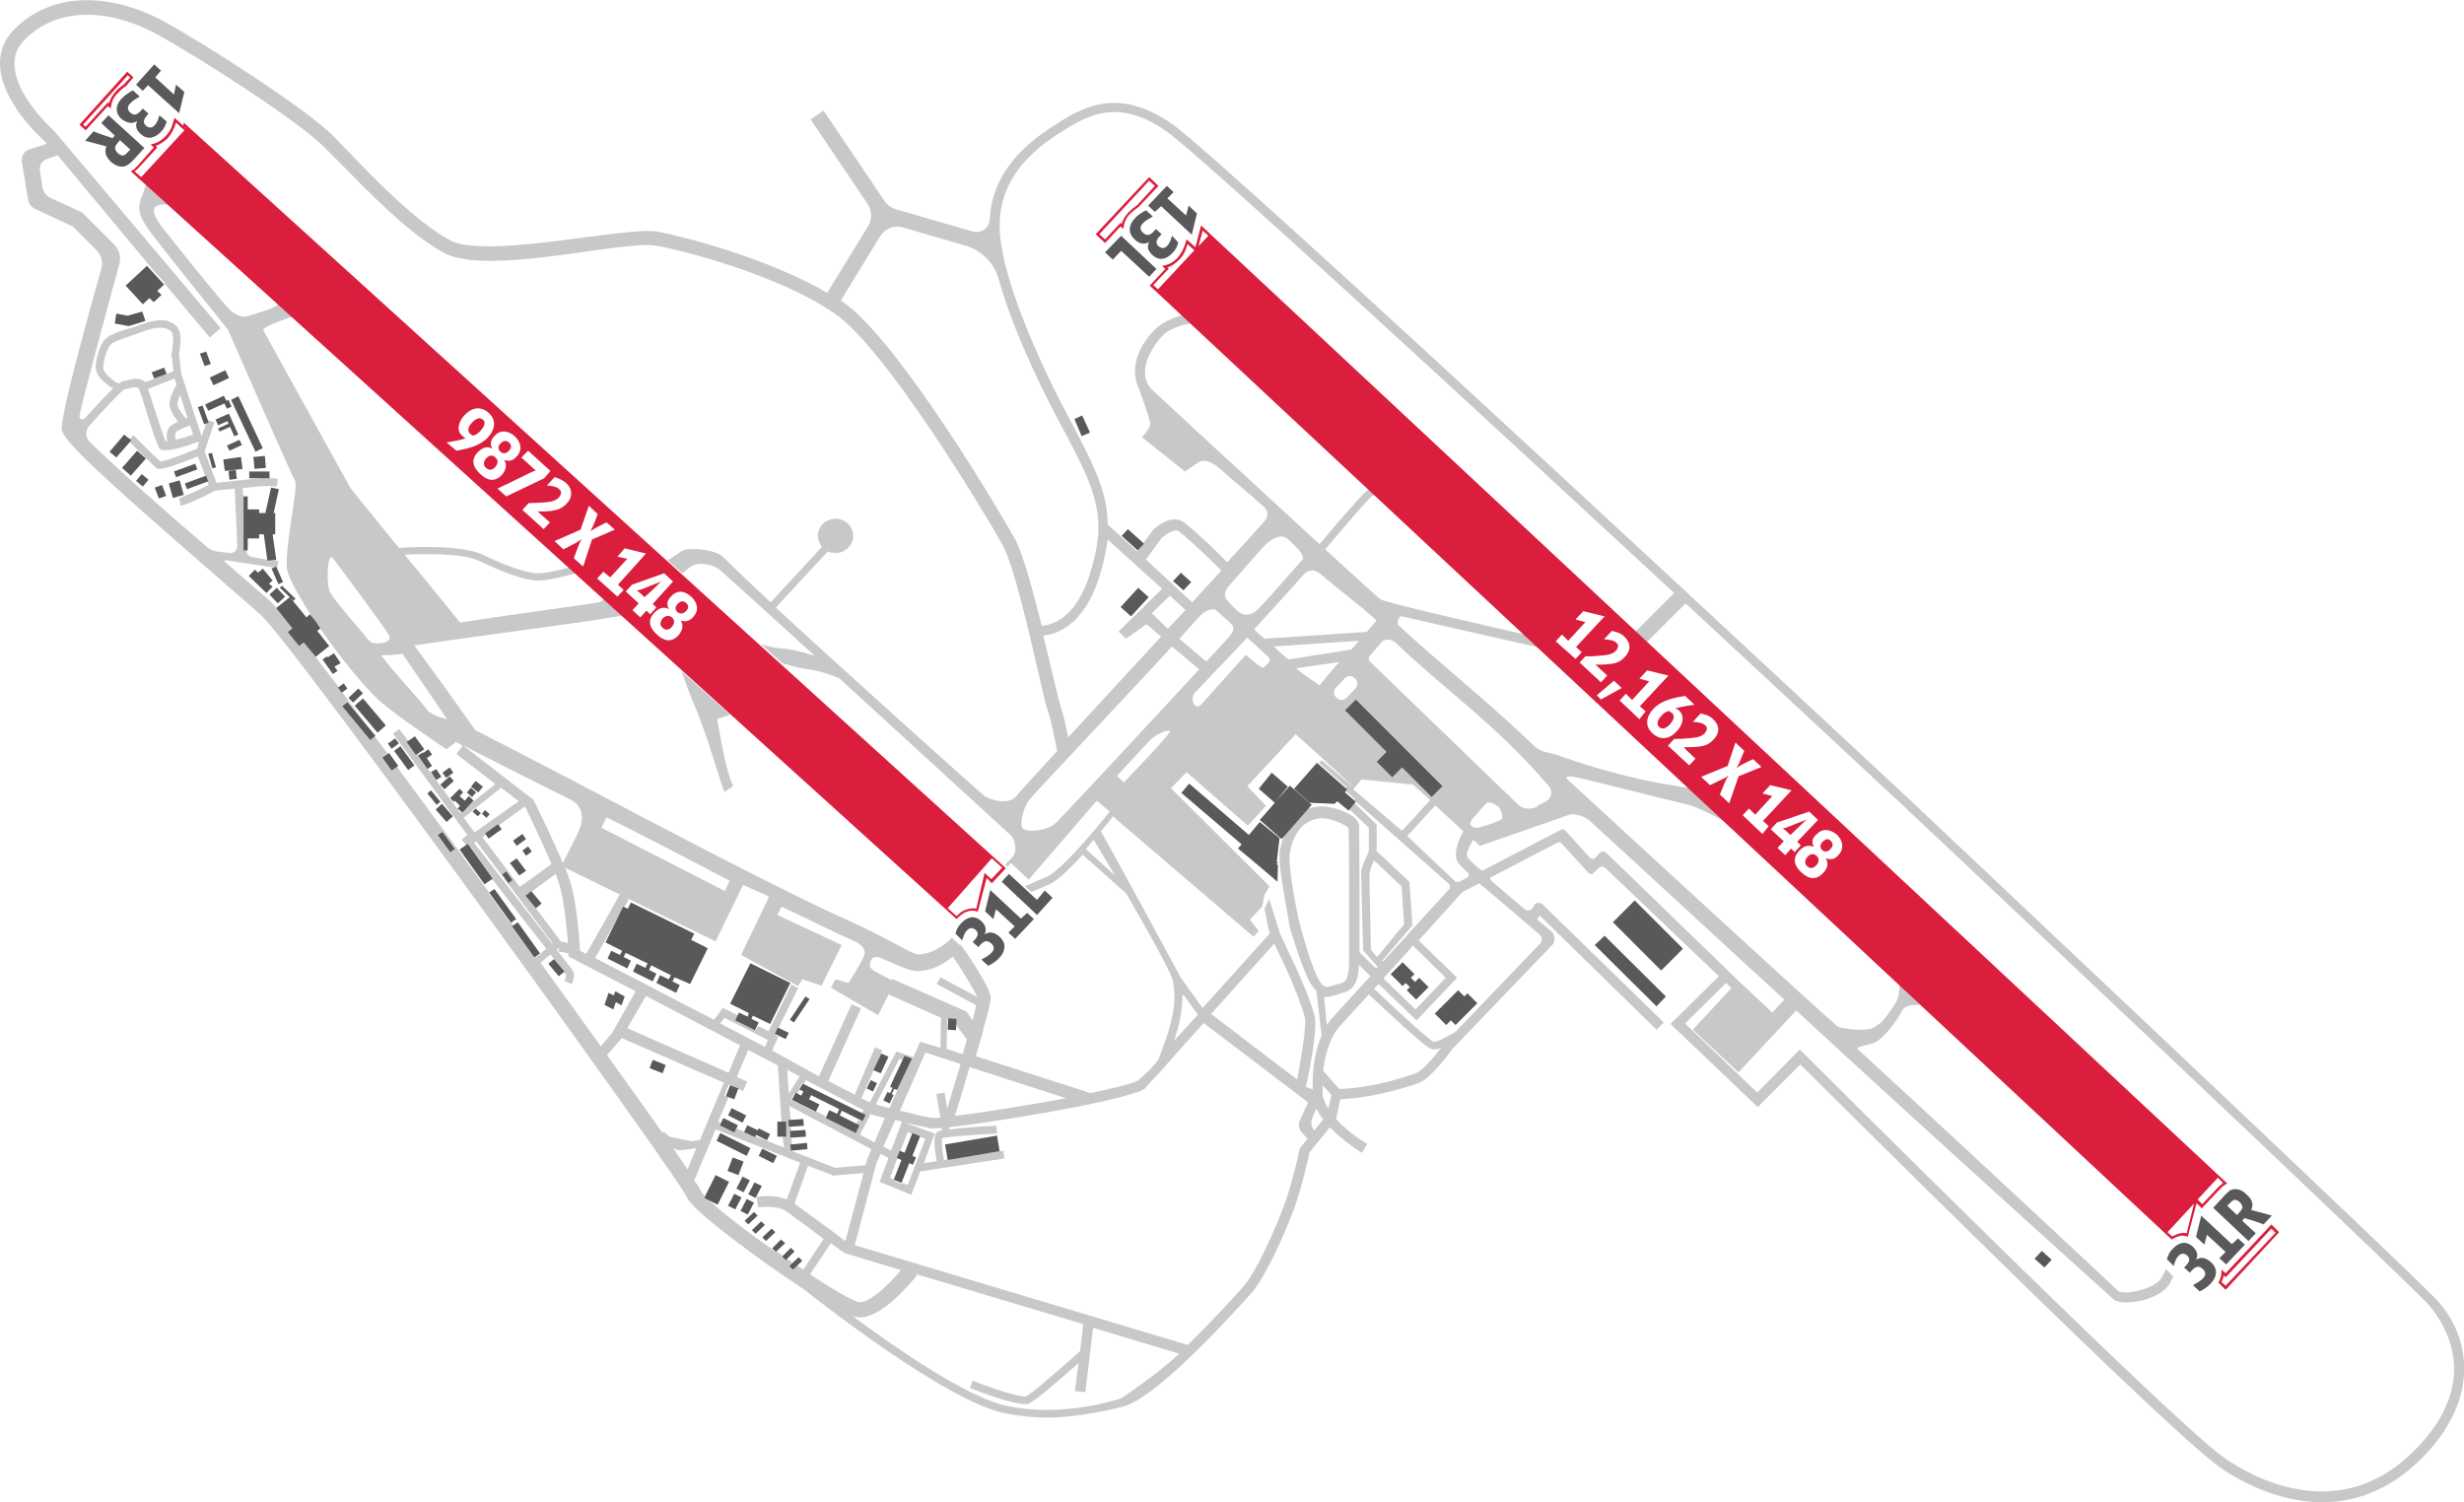
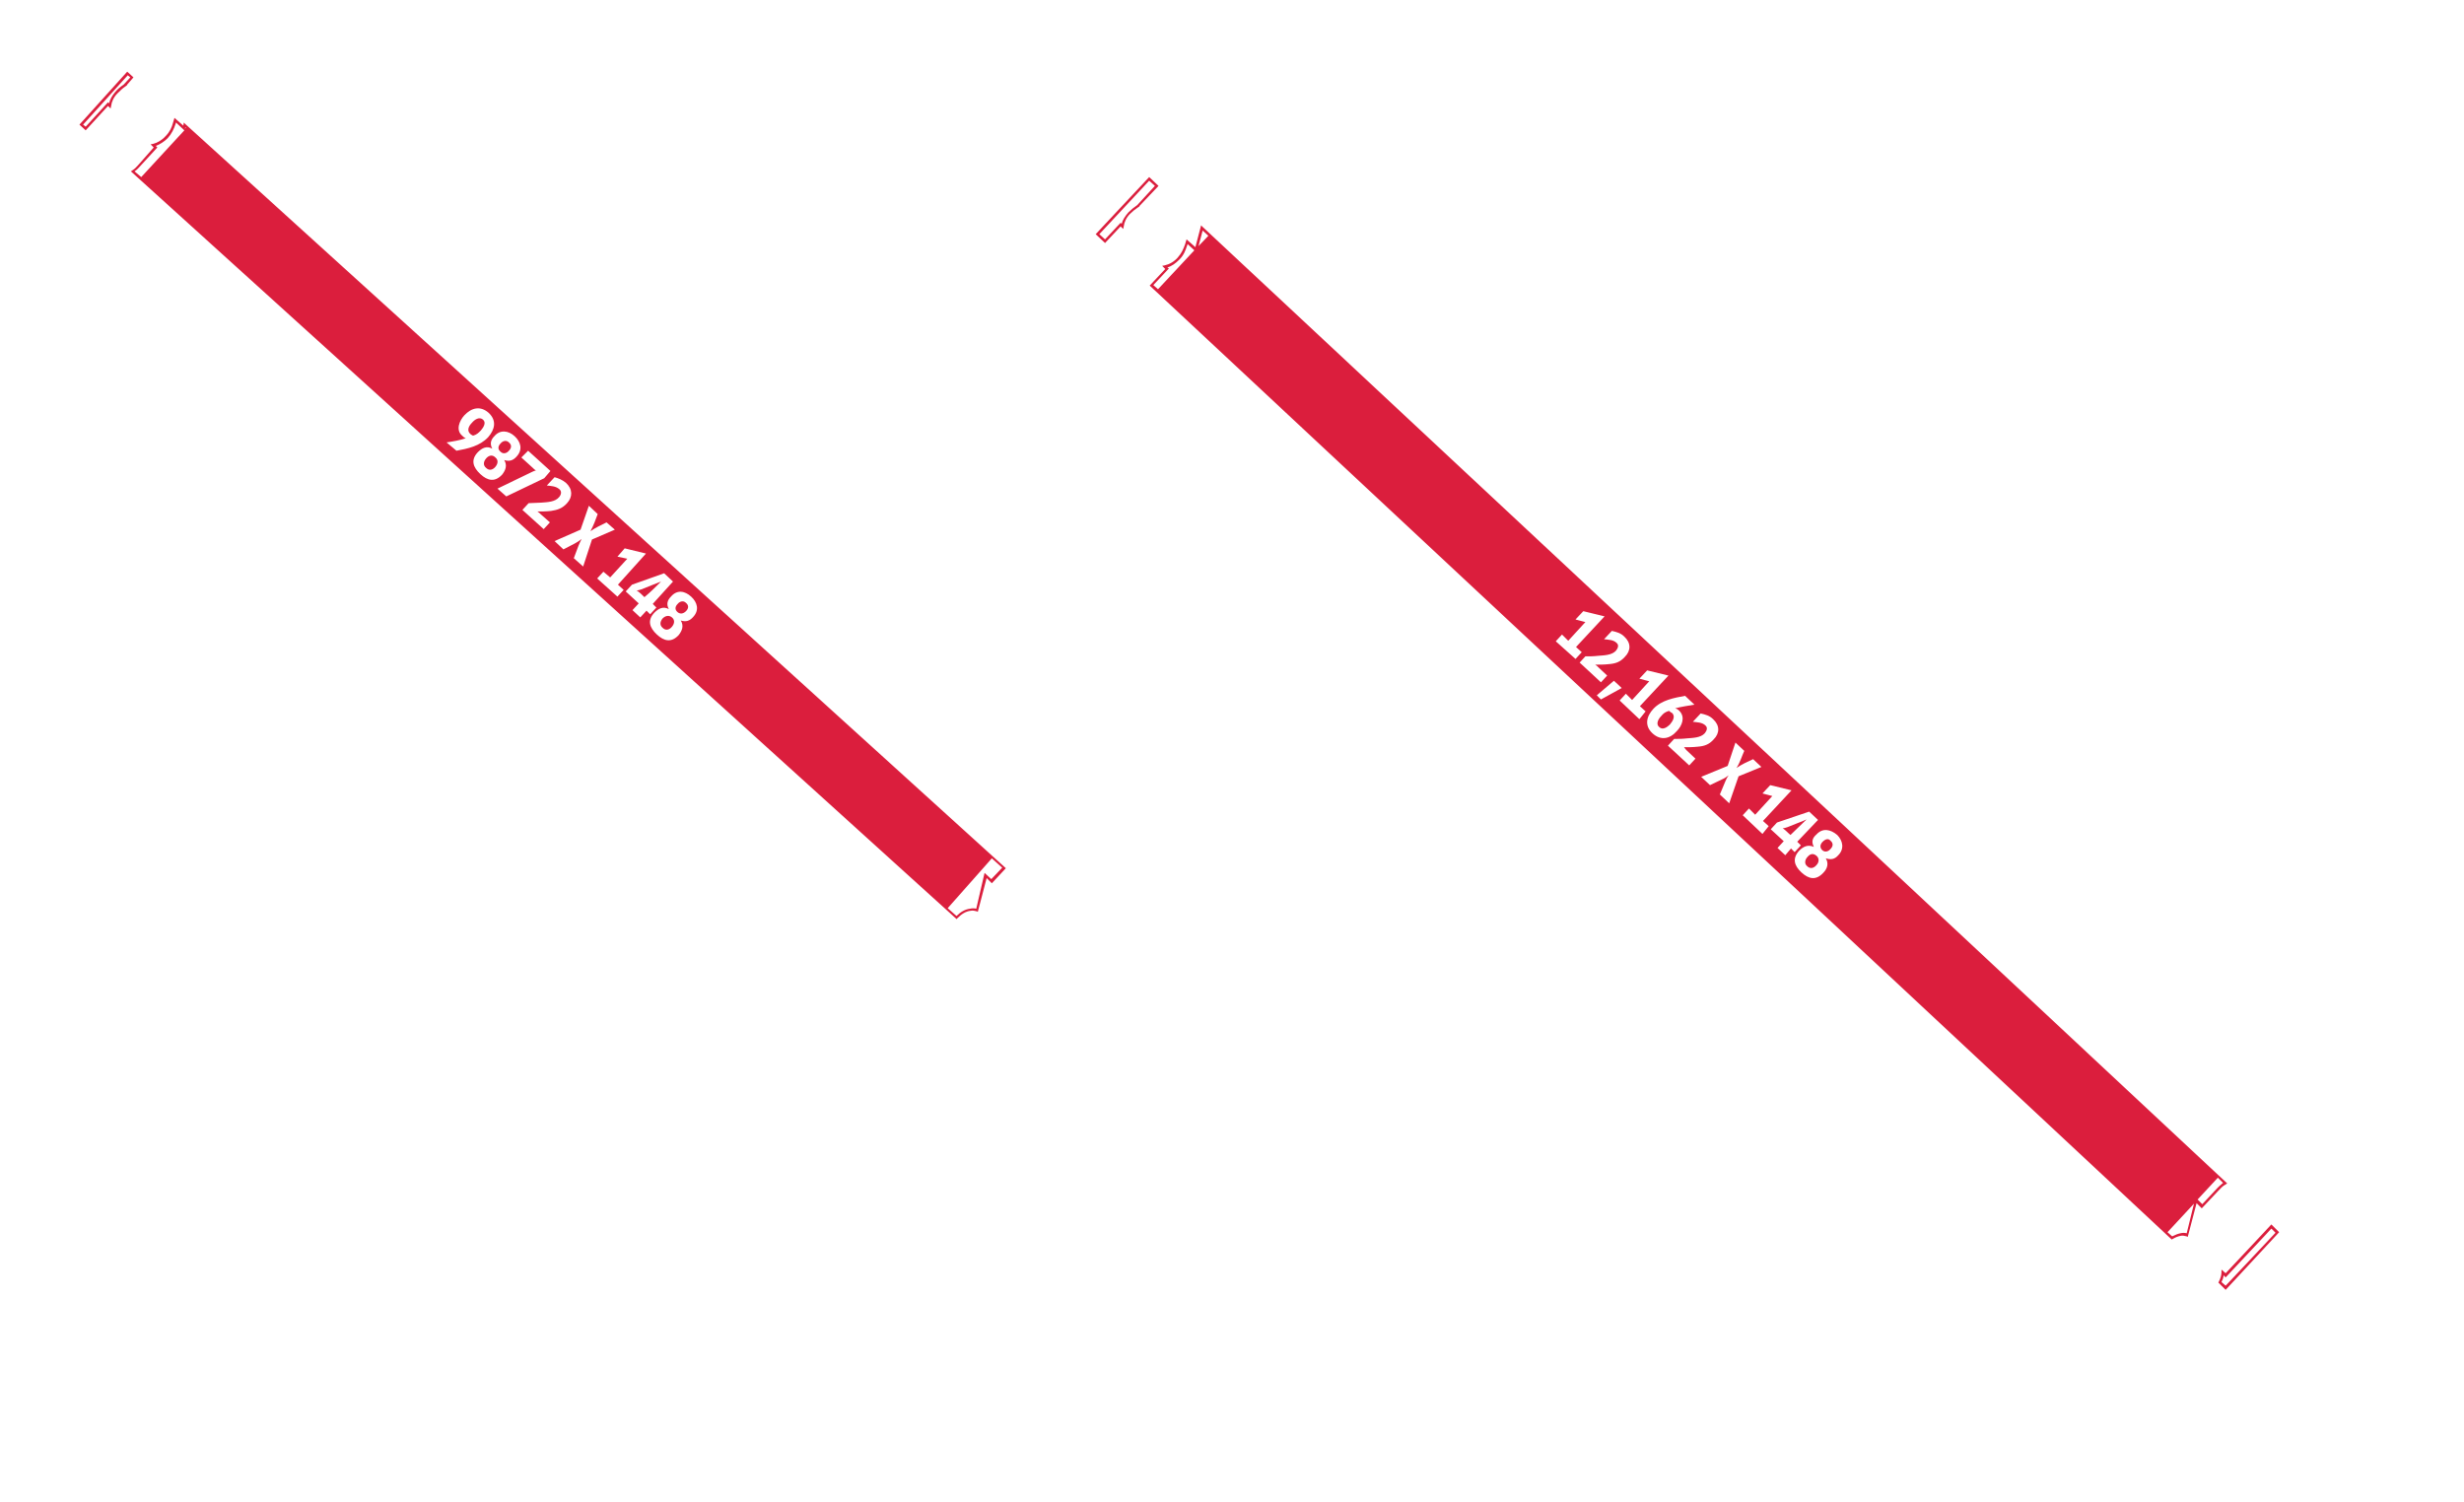
<svg xmlns="http://www.w3.org/2000/svg" version="1.2" baseProfile="tiny" id="Layer_1" x="0px" y="0px" viewBox="0 0 474.5 289.3" overflow="visible" xml:space="preserve">
-   <path fill="#C7C8C9" d="M469.4,250.5c-4.6-5.1-98.5-93.5-102.5-97.3c-5.4-5-131.5-122.7-141.3-129.4c-10.6-7.3-17.4-3-22.8,0.5  c-6.8,4.3-10.7,9.3-11.9,15.3c-0.1,0.6-0.2,1.6-0.3,2.7c-0.1,1.6-1.7,2.7-3.2,2.3l-14.9-4.3c-0.9-0.3-1.6-0.8-2.1-1.5l-11.8-17.5  l-2.5,1.7l11,16.3c0.8,1.3,0.9,2.9,0.1,4.2l-7.9,12.9c-11.2-6.6-27.8-10.9-32.7-11.8c-2.5-0.4-7.5,0.3-13.9,1.1  c-9.1,1.2-21.6,2.9-26,0.6c-6.3-3.4-14.3-11.5-19.5-17c-1.1-1.1-2.1-2.1-2.9-3C58.9,20.9,40.3,9,31.9,4.3c-8.6-4.8-20.7-7-29.1,1.3  C0.9,7.5-0.1,9.8,0,12.5c0.2,7,7.6,13.8,8.5,14.6L9,27.7l-3.4,1.1c-1,0.3-1.5,1.3-1.4,2.3l1.2,7.3c0.1,0.8,0.7,1.6,1.5,1.9l7.1,3.3  l4.6,4.6c0.9,0.9,1.3,2.3,0.9,3.6c-2.6,9.2-7.9,28.3-7.6,30.9c0.2,2.1,7,8.5,30.3,28.7c3.7,3.2,6.6,5.8,8.1,7.1  c6.3,5.7,79.9,107.7,81.9,111.9c0.9,2.5,11,9.8,15.3,12.9c2.1,1.5,4.7,3.3,7.3,5c3.7,2.9,27.2,21.3,38.4,23.8  c2.9,0.6,5.7,0.9,8.4,0.9c6.8,0,14.6-2.1,14.6-2.1c7-1.6,24.6-21.7,24.8-21.9c2.8-3.2,6.6-11.8,8.3-16.5c1.4-3.8,2.6-9.4,2.9-10.6  l3.9-4.8c2.7,2.8,6,4.8,6.2,4.9l1-1.7c-1.4-0.8-4-2.6-6-4.8l0.8-3.8c2-0.1,7.6-0.5,15-3.1c2.4-0.8,6-5.8,6.6-6.6l19.2-20  c0.7-0.7,0.6-1.9-0.1-2.6c-0.9-0.8-2.1-1.8-2.8-2.3l0.5-0.8l22.5,22l1.4-1.4l-23.3-22.7c-0.5-0.5-1.4-0.4-1.7,0.2l-0.2,0.4  c-0.4,0.6-1.2,0.7-1.7,0.2c-2.2-1.9-4.5-3.8-6.4-5.5c-0.2-0.2-0.2-0.5,0.1-0.6l12.7-6.6c0.3-0.1,0.6-0.1,0.8,0.1l5.2,5.7  c0.3,0.3,0.7,0.3,1,0l0.9-0.9c0.4-0.4,1-0.4,1.4,0L331,188l-9.3,9.2l16.8,16l8.2-8.2c7.9,7.8,70.8,70.6,80.7,77.5  c3.1,2.2,10.8,6.8,19.8,6.8c6.1,0,12.8-2.1,19.2-8.5C478.1,269,475.4,257.1,469.4,250.5z M169.5,45.5c0.9-1.5,2.7-2.2,4.4-1.7  l12,3.5c3.1,0.9,5.5,3.3,6.4,6.4c3.1,11.2,9.9,24.3,12.4,28.9c6.7,12.4,8.6,17.3,5.1,28.2c-2.8,8.7-7.6,9.6-9.2,9.7  c-1.7-6.8-3.6-13.9-5.2-16.8c-2.6-4.7-22.2-37.9-33-45.5c-0.1-0.1-0.3-0.2-0.5-0.3L169.5,45.5z M263.8,127.4c-0.3-0.3-0.3-0.8,0-1.1  l2.4-2.8c0.6-0.6,2-0.3,2.6,0.3c9,8.7,19,15.4,29.4,27.5c0.9,1,0.6,2.5-0.6,3.1l-1.2,0.6c-1.1,1-2.9,1-4,0L263.8,127.4z   M289.3,157.6c0,0.4-3.9,1.7-4.7,1.8c-0.6,0.1-1.7-0.3-1.4-1c0.2-0.7,0.9-1.3,0.9-1.3s1.8-2.2,2.3-2.5c0.5-0.3,2,0.5,2.3,0.9  C289,155.9,289.4,157.1,289.3,157.6z M280.7,166c0.2,0.3,0.8,1,1.9,2c0.4,0.3,0.3,0.9-0.2,1.1l-1.4,0.7c-0.3,0.1-0.6,0.1-0.8-0.1  l-9.2-8.7l5.4-5.9l5.4,5C280.7,162,279.9,164.5,280.7,166z M257.9,127.5c-1.3,1.4-3.3,3.9-3.8,4.5c-0.4-0.4-2.7-1.7-4.5-3.3  L257.9,127.5z M248.1,127c-1.2-1-2.1-1.8-2.8-2.5l16.4-1.1c0.2-0.2,0.4-0.4,0.5-0.6c-1,1.2-1.9,2.2-2,2.3L248.1,127z M257.2,132.5  l1.8-1.9c0.5-0.5,1.3-0.6,1.9,0c0.6,0.5,0.6,1.4,0.2,1.9l-1.8,1.9c-0.5,0.5-1.3,0.6-1.9,0C256.8,133.9,256.7,133,257.2,132.5z   M261.1,134.7l16.7,16.7l-2.1,2.1l-5.7-5.7l-1.9,1.9l-3-3l1.9-1.9l-8-8L261.1,134.7z M262.2,150.1l9.9,1l4,3.6l-0.7-0.6L270,160  l-9.4-8L262.2,150.1z M263.2,121.7L263.2,121.7l-19.7,1.3c-1.4-1.2-1.6-1.4-2-1.8c0,0,6.6-7.2,9.6-10.6c0.8-0.9,2.1-1,3-0.2  c3.4,2.9,7.5,5.9,11,9.1C265.1,119.5,264.2,120.5,263.2,121.7z M243.7,126c0.6,0.5,1.1,1,0.6,1.6c-0.8,0.9-1,1.1-1.4,0.9  c-0.4-0.2-3-2.4-3-2.4l-8.5,9.5c0,0-0.7,0.8-1.2,0.3c-0.7-0.6-0.7-1.9-0.1-2.5c0.6-0.6,10.1-10.6,10.1-10.6L243.7,126z M243.5,123  c0.1,0.1,0.2,0.2,0.3,0.2c0.1,0,0.1,0.1,0.2,0.1C243.8,123.2,243.6,123.1,243.5,123z M250.8,107.8c-0.6,0.7-7.3,8.3-8.4,9.4  c-1.1,1.1-2.5,1.7-3.9,0.6c-1.4-1.1-1.7-1.8-2.2-2.2c-0.6-0.7-0.6-1.7,0.4-2.8c2-2.3,6.6-7.6,7.2-8.1c0.8-0.7,2.8-2.2,4.2-0.8  C249.8,105.5,251.3,106.9,250.8,107.8z M237.2,120.3c0.8,0.8,0,1.9-1.2,3.1c-7.7,8.4-31.1,33.6-32.6,35c-1.7,1.7-5.6,1.9-6.4,1.2  c-0.8-0.7,0.1-4.3,1.3-5.7c0.4-0.5,3.6-3.9,7.9-8.5l0.1,0c0,0,0,0,0-0.1c0,0,0,0-0.1,0.1c5.9-6.3,13.8-14.7,19.5-20.9l5.2,4.4  c0.5-0.5,0.9-1,1.4-1.5l-5.2-4.4c0,0,0,0,0,0c1.6-1.7,2.9-3.2,3.9-4.3c0.9-1,2.5-1.8,3.3-1.1C235.1,118.4,236.4,119.4,237.2,120.3z   M216.4,150.7l-1.3-1.3l6.5-7c0.9-0.8,3-2,3.7-1.6C225.8,141,216.4,150.7,216.4,150.7z M224.9,121.1l-3.1-3l3.5-3.4l3,2.8  C227.1,118.7,226,119.9,224.9,121.1z M229.6,116l-9.2-8.5l0.3,0.2l3-4.1c0.9-0.8,2.5-1.7,3.1-1.4c1,0.6,5.3,4.5,8.4,7.7  C233.3,111.9,231.5,113.9,229.6,116z M223.8,113.4l-8.4,8.2l1.4,1.4l4-2.8l2.8,2.4c-6.3,6.8-12.7,13.8-17.9,19.4  c-0.4-2-0.9-4.4-1.5-6.1c-0.3-0.9-0.9-3.7-1.7-6.9c-0.5-2-1-4.3-1.6-6.6c2.4-0.2,7.7-1.8,10.7-11c0.9-2.8,1.4-5.2,1.7-7.5  L223.8,113.4z M41.8,106.2c-0.8-0.1-1.5-0.4-2.1-1C32.1,98.7,22,89.8,17.3,85.1c-0.9-0.9-0.9-2.2-0.1-3.1c3.1-3.5,6.2-6.7,6.7-7  c0.2,0,0.3-0.1,0.5-0.1c1.4-0.4,2.2-0.5,2.4,0.1c0.2,0.5,0.8,2.2,1.3,4c1.6,5,2.2,6.8,2.6,7.3c0.1,0.2,0.3,0.4,1.1,0.4  c1,0,2.8-0.3,6.3-1.6l0.2-0.1L38,86.4c-2.9,1.2-6.2,2.4-7.1,2.5c-0.6-0.5-3.1-2.9-5.2-5.1l-0.8,0.8l0.4,0.3L25,85.1  c1.6,1.7,4.7,4.7,5.2,5.1c0.1,0.1,0.2,0.1,0.5,0.1c0.7,0,2.4-0.4,7.4-2.4l1.4,3.7l0.1-0.1l0.4,1.1l-0.1,0l0.3,0.8  c-2,1-4.9,2.3-5.7,2.5l0.3,1.5c1.3-0.2,5.7-2.4,6.6-2.9c1-0.1,2.4-0.3,3.8-0.4l0.5,11c0,0.9-0.7,1.5-1.6,1.4L41.8,106.2z M33,68.4  l0,0.2l0.1,0l0.3,2.9l-5.4,2.1c-1-1-2.7-0.6-3.8-0.3c-0.2,0-0.3,0.1-0.5,0.1c-0.2,0-0.4,0.2-0.8,0.5l0-0.1c-0.1,0-0.5-0.1-0.8-0.3  l-0.2-0.2c-0.5-0.4-1.5-1.1-1.9-2c-0.4-0.8,0.4-3.9,1.3-4.9c0.5-0.6,2.2-1.1,3.8-1.7c0.7-0.2,1.5-0.5,2.3-0.8c2.6-1,4.2-1,5.3-0.3  c0.9,0.6,0.7,2,0.4,4.2l0,0.1l-0.1,0L33,68.4z M32.7,78.4c0.3,1,1,2.1,1.6,2.8c-0.7,0.3-1.4,0.7-1.7,1.1c-0.6,0.7-0.5,1.9-0.4,2.7  c-0.1,0-0.2,0-0.3,0c-0.4-0.9-1.6-4.5-2.3-6.7c-0.4-1.4-0.8-2.6-1.1-3.4l5.1-2l0.4,1.1C33.5,75,32.4,77,32.7,78.4z M35.8,80.6  c-0.5-0.6-1.4-1.7-1.6-2.5c-0.1-0.4,0.1-1.2,0.5-2l1.4,4.4C36,80.5,35.9,80.6,35.8,80.6z M36.6,81.9l0.6,1.8c-1.2,0.4-2.4,0.8-3.4,1  c-0.1-0.7-0.1-1.3,0.1-1.5C34.1,82.9,35.4,82.4,36.6,81.9z M86.7,164.1l-2.4-3.3l0.9-0.6l2.4,3.3L86.7,164.1z M102.9,184.5l-4.3-6  l0.3-0.2c-0.1-0.2-0.3-0.4-0.4-0.6l-0.2,0.1l-4.2-5.8l0.1-0.1c-4.1-5.7-10.9-14.9-17.8-24.3l-1.1,0.8l-1.8-2.5l1.1-0.8  c-0.8-1.1-1.7-2.3-2.5-3.4l-0.8,0.7l-5.4-6.5l1-0.8l3.1,3.7c-1.4-1.9-2.8-3.7-4.1-5.5l0,0l-0.7-1l0,0c-2.3-3-4.4-5.8-6.3-8.2  l-0.4-0.5l-0.9,0.7l-2.2-2.7l0.9-0.7l-3.1-3.9l0,0c-0.3-0.3-0.6-0.6-0.7-0.8c-1.3-1.2-7.4-6.4-9.2-8c-0.2-0.1,0-0.4,0.2-0.3l9.3,1.4  l0.6-0.2l0,0.1l0.2-1.2l-0.9-0.1l-1.1,0.2l0-0.3l-3-0.5c-0.6-0.1-1.1-0.6-1.2-1.3h-0.4v-8.7L46.7,94c1.9-0.2,3.7-0.4,4.2-0.4  c1.4,0,2.4,0.1,2.4,0.1l0.2-1.5c0,0-0.7-0.1-1.6-0.1v0h-1.5c-1.9,0.1-7,0.7-8.7,0.9l-2.3-6.1l1.9-5.6L40,80.9l0.2,0.5l-0.5,0.2  L38.8,84l-3.9-12.1l-0.4-3.5l0-0.3c0.3-2.3,0.7-4.5-1-5.7c-1.9-1.3-4.4-0.6-6.6,0.2c-0.7,0.3-1.5,0.5-2.2,0.7  c-2,0.6-3.7,1.2-4.5,2.1c-1.1,1.2-2.3,5-1.5,6.5c0.6,1.2,1.8,2,2.4,2.5l0.2,0.1c0.2,0.1,0.3,0.2,0.5,0.3c-1.5,1.4-3.5,3.6-5.5,5.8  c-0.4,0.4-1.1,0.1-1-0.5c0.9-4.4,6-23.1,7.7-29.3c0.3-1.3,0-2.6-0.9-3.6l-6.3-6.3l-6.1-2.8c-0.8-0.4-1.3-1.1-1.5-1.9l-0.5-3.3  c-0.2-1,0.4-2,1.4-2.3l2-0.7l18.9,22.7l1.7,1.8l-0.1,0.1l8.8,10.5l2.1-1.8L10.5,25.3l-0.1-0.1c-0.1-0.1-7.5-6.7-7.6-12.7  c-0.1-1.9,0.6-3.5,2-4.9c7.2-7.2,18-5.2,25.8-0.8c8.1,4.5,26.7,16.4,31.8,21.5c0.8,0.8,1.8,1.8,2.9,2.9c5.4,5.5,13.5,13.9,20.2,17.5  c5.2,2.8,17.2,1.2,27.7-0.3c5.6-0.8,10.9-1.5,13.1-1.1c5.3,0.9,24.1,5.8,34.6,13.2c9.6,6.7,28,37,32.2,44.5  c2.1,3.8,5.1,16.9,6.9,24.7c0.8,3.6,1.4,6.2,1.8,7.2c0.7,2.1,1.4,5.8,1.8,7.8c0.1-0.1,0.2-0.2,0.2-0.3c-5,5.4-8.3,9.1-8.3,9.2  c-1.7,1.4-5.1,0.5-6.4-0.7c-0.7-0.6-25.1-22.4-39.7-35.9l10-10.8c0.5,0.2,0.9,0.3,1.5,0.3c1.9,0,3.4-1.5,3.4-3.3  c0-1.8-1.5-3.3-3.4-3.3c-1.9,0-3.4,1.5-3.4,3.3c0,0.8,0.3,1.5,0.8,2.1l-9.9,10.7c-5.9-5.5-9.1-8.7-9.1-8.7c-1.5-1.5-6.3-1.9-7.8-1.3  c-0.1,0.1-1.6,1-2.9,1.9l2.8,2.5c0.5-0.4,1.1-0.9,1.5-1.2c1.4-1.1,4.4-0.6,5.8,0.6c3.1,2.8,10.1,9.1,18.2,16.5  c-1.8-0.6-4.9-1.4-6.3-1.4c-0.6,0-2.1-0.3-4-0.8l3,2.7l1,0.9c1.7,0.5,3.4,1,5,1.2c2,0.2,4.2,1,6,1.7c13.3,12.2,28,25.6,33.1,30.3  c0.7,0.7,1.3,3,0.3,4.1c-0.5,0.6-1,1.1-1.4,1.5l0.3,0.3l0.1,0.1l0.7-0.7l3.4,3.2l13.1-15.2l2.5,2.1c-2.7,3.4-9.5,11.5-12.2,12.6  c-1.7,0.7-3.1,1.3-4.1,1.8l1.2,1.1c0.9-0.4,2.1-0.9,3.5-1.5c1.6-0.7,4-3.1,6.4-5.7l8.4,7.5c0,0,8.6,14.7,9,16.9  c0.7,4,0.1,7.4-2.6,14.5c-0.5,1.4-3,3.6-4.3,4.7c-1.8,0.7-5.1,1.5-9,2.3l-22.1-7.1c0.5-1.7,1-3.3,1.4-4.8l0.1-0.1l-0.1-0.1  c0.9-3.1,1.5-5.6,1.5-6.2c0-1.8-4-7.8-5.8-10.3l-0.1,0.1l0.6,0.6l-2.2-2c-1.6,1.6-3.9,3.1-6.3,3.2c-1.4,0.1-4.3-2.3-14.2-6.8  l-1.8-0.8c-18.9-8.8-48.2-24.8-69.5-35.6c-0.1-0.2-5-7.1-11.7-16.3c14-2.1,34.6-4.7,37.2-5.3c0.2,0,1.7-0.3,3.2-0.5l-3.7-3.4  c-0.3,0.4-0.7,0.8-1.2,0.9c-1.9,0.4-13.9,1.9-26.7,3.9c0,0-5.3-6.6-10.7-13.1c3-0.1,11-0.4,14.3,1.2c5.3,2.5,9.1,3.8,11.4,3.8  c2.6,0,6.8-1.3,7-1.3l-0.4-1.4c0,0-4.2,1.3-6.6,1.3c-1.4,0-4.4-0.6-10.7-3.6c-4.2-2-14.8-1.4-16.1-1.3c-0.1,0-0.1,0-0.1,0  c0,0,0.1,0,0.1,0c-4.7-5.8-9.1-11.2-9.3-11.5c-0.6-1.1-16.4-29.6-16.8-30.4c-0.3-0.6,4-2.1,5.8-2.7l-2.7-2.4  c-0.3,0.2-0.7,0.5-1.4,0.8c-1.5,0.7-3.6,1.2-4.8,1.6c-1.3,0.4-3-0.8-3.5-1.4C40.9,56,33,46,31.5,44.1c-1.4-1.8-2.1-3-1.8-3.9  c0.3-0.8,1.6-0.9,2.6-0.8l-4.2-3.8c-0.3,1-0.9,2.5-1,2.8c-0.6,1.8-0.3,3,1.1,5.2c1.9,2.9,14.9,18.8,15.7,19.9  c0.1,0.1,12.1,27.8,12.9,29c0.8,1.2-2.4,14.6-1.4,17.7c1.9,5.6,11.9,19.3,17.4,24.5c3.1,2.9,13.2,9.6,13.2,9.6l1.8-1.4  c0.3,0.2,0.8,0.4,1.3,0.7l-1.2,1.6l7.5,5.8l-4.2,3.3l0,0l-2.1,2.3l-0.3-0.3l-0.2,0.2l-6.1-8.3l-0.1,0.1l-1.8-2.6l0.1-0.1l-0.2-0.3  l-0.3,0.2l-1.8-2.5l0.3-0.2l-1.8-2.4l-1.2,0.9l14.3,19.5l-1.1,0.9c0.3,0.3,0.6,0.7,0.9,1.1l0.4-0.3l4.8,6.7l-0.2,0.1  c3.5,4.6,7.5,9.7,10.4,13.4l-1.1,0.9l0.1,0.1L102.9,184.5z M210.6,161.7c1.1,1.8,2.5,4.2,4.1,6.9l-5.6-5.1  C209.6,162.9,210.1,162.3,210.6,161.7z M180.4,223.6l-2.5,0.4l2.1-5.7l-5.8-2.1c2.1,0.5,4.1,0.9,5.1,1.1c0.1,0,0.2,0,0.3,0  c0.4,0,0.9,0,1.7-0.1l0.1,0.5c-0.4,0.1-0.7,0.1-0.8,0.2C180.3,218.1,179.4,218.6,180.4,223.6z M171.4,226.8l1.4-3.7l0,0l0.5-1.2  l1.5-3.9l1,0.4l0-0.1l1.5,0.6l0,0.1l0.9,0.3l-3.4,8.9l-1.1-0.4l-0.1,0.2l-1.5-0.6l0.1-0.2L171.4,226.8z M160.8,224.9l-8.2-3.2l0,0  l-0.2,0l-0.1-1.2l0.2,0l-0.1-1.3l-0.2,0l-0.1-1.3l0.3,0l-0.1-0.8l-0.3,0l-0.1-1.3l0.4,0L152,213l15.8,8.3l-0.8,2l-0.3,1.1  L160.8,224.9z M166.3,225.9l-3.5,13.1c-2.1-1.6-7.7-5.7-9.8-7.2l2.6-7.3l4.9,1.9L166.3,225.9z M151,221l-5.6-2.2l-0.1,0.1l-1.6-0.8  l-2-0.8l-0.4,0.7l-2.8-1.4l0.2-0.5l-0.4-0.1l2-4.7l-0.8-0.3l0.8-2.1l1.6,0.6l0,0.1l1.2,0.5l0.8-1.8l-2-0.9l2.2-5.2l5.7,3l0.7,10.8  h0.7v2.9h-0.5L151,221z M142.5,201.3l-2.2,5.3l-19.5-8.6l3.6-6.2L142.5,201.3z M138.7,197.1l0.8-1.1l8.4,4.3l-0.6,1.3L138.7,197.1z   M148.7,202.3l1.2-2.7l-0.7-0.3l0.1-0.1l0,0l0.6-1.2l0,0l3.8-7.7l-1.3-0.7l-4.4,9l-2-1l-0.4,0.8l-3.8-1.9l0.4-0.9l-3-1.5l-1.7,2.3  l-22.9-11.9l4.4-7.8l1.1-2.1l0.1,0.1l0.9-1.5l-1.6-0.9l-0.1-0.1l-6.5,11.5l-1.2-0.6c-0.1-2.2-0.7-9.9-2-13.6  c-0.2-0.7-0.5-1.5-0.9-2.4l29,14.2l5.3-10.9c1.6,0.8,4,1.7,5,2.3l-5.4,11.2l11,6l0.8-1.3l3.7,1.2l3.9-7.8l-12.4-5.8l0.8-1.6  c4.3,2,10.5,5.1,14.1,6.7c0.8,0.3,2.1,1.3,1.9,2.4c-0.2,1.1-3.1,5.6-3.1,5.6l-2.5-0.7l-0.9,1.6l9.1,5.3l3.2-6.3l-1.2,2.3l10.1,4.5  l-0.1,5.8l-3.9-1.2l-1.3,3l-3.3-1.1l-5.1,9.8l-1.6-0.8l4-9.2l-1.4-0.6l-3.9,9.1l-5.1-2.6l6.3-14l-1.8-0.8l-6.3,13.9L148.7,202.3z   M92.9,161.2l0.7-0.5l-0.2-0.2l2.5-1.8l0.2,0.2l5-3.6c0.6,1.3,3.3,6.8,5.1,11.1l-6.1,4.4L92.9,161.2z M98.7,169.5l-0.8,0.6l-1.2-1.7  l0.8-0.6L98.7,169.5z M102.8,154.2l-0.1-0.2l-13.6-10.5c3.9,2,13.3,6.8,20.6,10.4c2.7,1.3,2.7,3.8,1.9,5.8c-0.7,1.7-2.6,5.2-3.2,6.5  C106.3,161.3,103,154.5,102.8,154.2z M99.9,154.3l-8.5,6l-2.1-2.8l1.6-1.3l0.5-0.6l0.1,0.1l5-4L99.9,154.3z M91.7,162l14.7,19.6  l-0.1,0.1c-4.5-5.8-11.7-15.1-15-19.4L91.7,162z M103.2,174.9L103.2,174.9l-2-2.4l1.1-0.9l0.1,0.1l4.6-3.4c0.2,0.6,0.5,1.2,0.6,1.7  c1,2.9,1.5,8.5,1.8,11.6l-1.4-0.3l0,0L103.2,174.9z M115.8,159.4l1-2c8.7,4.3,18.3,9.4,23.7,12.2l-0.9,2L115.8,159.4z M188,193.6  c-0.2,0.7-0.4,1.7-0.7,2.9l-1.2-1.7l-14.3-6.3l-0.1,0.3c0,0,0,0,0,0c-0.5-0.3-1.4-0.8-2.8-1.5c-1.5-0.8-1.6-1.3-1.2-2.3  c0.4-1,1.3-0.7,1.7-0.6c5.4,2.4,6.5,2.7,7.6,2.6c2.6-0.1,4.8-1.4,6.5-2.8c2.1,3.1,4.1,6.5,4.7,7.8l-7.1-3.8l-0.7,1.3L188,193.6z   M186.2,200.2c-0.3,0.9-0.5,1.8-0.8,2.8l-3.1-1l0.1-5.6l0.1,0.1l0-0.4l1.6,0.1l-0.1,1L186.2,200.2z M175.5,204l-1.9,4.1l-2.3,5.3  c-1.1-0.3-2-0.5-2.3-0.6l-0.3-0.2l4.5-8.7l0.7,0.2l0.4-0.8l0.5,0.2l0,0l0.3,0.1L175.5,204z M165.3,216.6l-0.7,1.5l-5.8-2.9l0.1-0.3  l-1.9-1l-0.1,0.2l-4.6-2.3l0.7-1.4l0.5,0.2l0.5-0.7l-0.2-0.1l0.6-1.2l0.3,0.2l0.5-0.8l11.1,5.8l-0.4,0.7l0.5,0.2l-0.6,1.2l-0.5-0.2  l-0.5,0.9L165.3,216.6z M154,207.3l-2.1,3.3l-0.3-4.6L154,207.3z M165.6,218.5l2.1-4l0.4,0.2l0.2,0.1c0.1,0,0.9,0.2,2.1,0.5l-2,4.7  L165.6,218.5z M172.4,215.7c0.4,0.1,0.9,0.2,1.3,0.3l-2.1,5.6l-1.5-0.8L172.4,215.7z M180.3,210.7l0.8,4.5c-0.7,0.1-1.2,0.1-1.4,0.1  c-1.1-0.1-3.9-0.8-6.4-1.4l4.9-11.2l6.8,2.2c-0.9,2.9-1.8,5.9-2.6,8.6l-0.5-3.1L180.3,210.7z M186.7,205.5l18.6,6  c-7.6,1.4-16.3,2.8-21.4,3.4C184.6,212.6,185.7,209.1,186.7,205.5z M77.5,125.9l8.6,12.6c-2.9-0.7-3.2-1.4-3.6-1.5  c-2.1-2.8-6.7-7.5-9.1-10.8C74.7,126.1,74.8,126.3,77.5,125.9z M71.1,123.4c-0.7-0.9-6.6-7.6-7.5-9.3c-0.9-1.6-0.5-7.7,0.4-6.7  c0.8,0.9,10.2,13.6,11,15.1C75.6,124,71.8,124.3,71.1,123.4z M76.4,106.9C76.4,106.9,76.4,106.9,76.4,106.9c0.1,0,0.3,0,0.5,0  C76.7,106.9,76.5,106.9,76.4,106.9z M104.1,185.4l1.9-1.6c0.3,0.4,0.6,0.8,0.9,1.1l1.8,2.2l-0.1,0.1c0.2,0.3,0.3,0.4,0.4,0.5  c0.1,0.2-0.1,0.8-0.3,1.2l1.4,0.6c0.2-0.4,0.7-1.7,0.2-2.6c-0.1-0.2-1.3-1.7-3.1-4l0.5-0.4l-0.2,0.7l2,0.4c0,0,0,0,0,0l0,0.6  l12.9,6.7l-4.5,8l-2.2,2.6C111.6,195.8,107.5,190.1,104.1,185.4z M127.8,217.9l-0.2,0.3c-3.1-4.4-6.9-9.7-10.7-15l2.6-3l0.2-0.3  l19.7,8.6l-4.6,11c-0.4,0.1-1,0.2-1.6,0.3l-4.3-0.9C128.6,218.6,128.2,218.3,127.8,217.9z M132.4,225.2c-0.8-1.2-1.8-2.6-2.8-4.1  c0.5,0.3,0.9,0.4,1.3,0.4c0.6,0,2.1-0.2,3.2-0.4L132.4,225.2z M154.7,244.5c-0.4-0.3-0.8-0.5-1.2-0.8l-0.8,0.7l-0.7-0.7l0.6-0.6  c-0.3-0.2-0.7-0.5-1.1-0.7l-0.3,0.3l-0.7-0.7l0.2-0.2c-0.4-0.3-0.8-0.6-1.2-0.8l-0.2,0.2l-0.7-0.7l0,0c-4.9-3.4-9.5-7-11.9-9.2  l-1.2-0.6l0.2-0.4c-0.3-0.3-0.6-0.6-0.7-0.9c-0.1-0.3-0.6-1.1-1.3-2.1l0,0l4.1-9.8l16.3,6.4l-2.6,7.1c-2.3-1-5.4-0.6-5.8-0.5l0.3,2  c1-0.1,4-0.3,5.3,0.7c1.1,0.8,4.6,3.3,7.3,5.4L154.7,244.5z M160,239.4c1.4,1,2.4,1.8,2.5,1.8l0.1,0.1l10.9,3.3  c-2.3,2.8-6,6.2-7.9,6.2c-1.1-0.1-5-2.3-9.6-5.4L160,239.4z M215.9,269.3c-2.6,0.8-12.3,3.6-22.2,1.4c-7.4-1.6-20.8-10.8-29.6-17.3  c0.6,0.2,1.1,0.3,1.5,0.3c4.4,0,9.9-6.8,11-8.1l-0.4-0.3l32.4,9.7l-0.6,5.2l0,0c-3.5,3.1-9.4,8.3-10.4,8.7c-0.9,0.3-6-1.3-10.3-3  l-0.5,1.4c2.5,1,8.2,3.1,10.6,3.1c0.3,0,0.5,0,0.7-0.1c1.3-0.5,6.9-5.4,9.6-7.8l-0.7,5.4l2,0.2l1.5-12.4l16.6,5  C222.7,264.8,215.9,269.3,215.9,269.3z M250.7,218.1l1.1,1.2l-1.4,1.7l-0.1,0.2c0,0.1-1.4,6.5-2.9,10.6c-1.8,4.9-5.4,13-7.9,15.9  c-1.8,2-6.1,6.8-10.8,11.3l-64.1-19.2l4.2-15.9l0.8-1.7l1.5,0.8l-1.7,4.6l6.1,2.5l1.7-4.5l16.2-2.5l-0.2-1.5l-3.3,0.5l-7.5,1.3  l0-0.1l-0.6,0.1c-0.4-1.8-0.5-3.7-0.4-4.2c1.1-0.3,6.1-0.7,10.6-0.9l-0.1-1.5c-2.7,0.1-6.6,0.4-9.1,0.7l-0.1-0.4  c8.6-1,29.8-4.4,36.3-6.8l0.1,0.1c0,0,0.1-0.1,0.3-0.2c0.4-0.2,0.7-0.3,1-0.5l1.8-2c0.4-0.4,0.9-0.9,1.3-1.4l8.2-9.2  c0.1-0.1,0.1-0.1,0.2,0l20,15.2l-1.6,3.5C250,216.5,250.1,217.4,250.7,218.1z M226.1,200.4c1.1-3.3,1.6-5.9,1.6-8.6  c0-0.2,0.2-0.2,0.3-0.1l2.6,3.6c0,0.1,0,0.1,0,0.2L226.1,200.4z M233.3,195.2l12.1-13.5l3,6.4c0.7,1.7,2.6,6.3,2.9,8  c0.3,1.6-0.7,7.4-1.5,11.8l-16.4-12.5C233.3,195.4,233.2,195.3,233.3,195.2z M251.5,209.3c0.6-2.7,2.2-10.9,1.7-13.4  c-0.4-2.2-3-8.2-3.1-8.4l0,0l-3.6-7.7l-2.1-6.7l-0.9,2l1,4.7L231.7,194c-0.1,0.1-0.2,0.1-0.2,0l-4.1-5.7c0,0-13.5-25-15.4-28.2  c1.1-1.3,1.9-2.3,2.3-2.9l27.1,23.2l1-1.1l-1.7-2.2l2.4-2.6l0.4-2.2l1-1.6l-19-18.9l3-3.1l11.8,10.3l3.5-3.8l-3.6-3.8l9.3-10  l3.6,3.2l7.5,6.9l-0.4-0.3l-5.7-4.8l-0.5,0.5l5.3,4.7l-0.4,0.5l2.1,1.8l-0.2,0.2l18.2,16.1c0.3,0.3,0.3,0.7,0.1,1  c-2.1,2.3-7.7,8.4-12.8,14l-0.1-0.2l5.8-6.8l-0.6-8.4l-6.3-5.9v-5.1l-4.4-4.3l-1,1.2l3.9,3.7v4.6c-0.2,0.5-1,2-1.2,2.8l-0.3,1  l0.4,15.2l2.8,3.2c-0.1,0.1-0.2,0.2-0.3,0.3l-3.2-3.1l0-0.2c0-10.6,0-23.4-0.1-24.4c-0.3-2.1-5.5-3.7-7.6-3.5v0  c-1.2,0.1-2.2,0.4-3,0.9l-3.6,4.1c-0.5,1.2-0.8,2.4-1,3.2c-0.4,2.2,0.5,7.3,1.4,12.3c0.2,1.3,0.5,2.6,0.5,2.9c0,0,2.6,8.7,4.1,10.9  c0.3,0.5,1,1.2,1,1.2l1,8.6c-1.2,2.9-1.9,6.6-1.7,10.4L251.5,209.3z M272.1,182.1l6.3,6.2l-5.8,6.1l-6.2-6  C268.3,186.3,270.3,184.2,272.1,182.1z M265.2,184.3l-1.2-1.4l-0.3-14.5l0.2-0.9c0.1-0.4,0.4-1.2,0.7-1.8l5.3,5l0.5,7.3L265.2,184.3  z M255.4,192c0.6,0,1.3-0.2,1.9-0.4c0.4-0.1,0.8-0.3,1.3-0.4c2.5-0.6,3-2.9,3.1-5.4l2.2,2.2c-3.5,3.8-6.4,7-7.3,8  c-0.4,0.4-0.7,0.9-1.1,1.4L255,192C255.2,192,255.3,192,255.4,192z M254.1,188.9c-1.5-2.3-3.8-10.6-4.3-13.1  c-0.6-3.3-1.8-9.6-1.4-11.6c0.4-2.3,1.7-6.2,5.8-6.6c1.8-0.2,5,1.2,5.5,1.9c0.1,1.2,0.1,10.3,0.1,24.1l0,0.5c0,3-0.1,4.9-1.6,5.3  c-0.6,0.1-1.1,0.3-1.5,0.4C255.3,190.2,255,190.3,254.1,188.9z M253.1,217.7c-0.6-0.7-0.7-1.6-0.4-2.4l0.8-1.8  c0.4,0.7,0.8,1.4,1.3,2.1L253.1,217.7z M255.8,213.5c-0.6-1-1.1-2-1.1-3c0-0.5,0-1,0-1.5l1.7,1.9L255.8,213.5z M272.6,206.7  c-7.6,2.7-13.2,3-14.7,3l-3.1-3.5c0.4-3.6,1.6-6.9,3.4-8.8c0.7-0.8,2.8-3,5.4-5.9c2.9,2.7,10.4,9.8,11.8,10.4  c0.3,0.1,0.5,0.2,0.8,0.2c0.4,0,0.9-0.1,1.3-0.3C276,203.8,273.8,206.3,272.6,206.7z M296.5,180c0.5,0.4,0.5,1.2,0.1,1.7l-16.3,17  c0,0-3.6,2.2-4.3,1.9c-1-0.5-7.2-6.2-11.4-10.2c0.3-0.3,0.6-0.6,0.9-0.9l7.3,7l7.8-8.2l-7.4-7.2c4.1-4.5,7.7-8.5,8.2-9.1  c0.1-0.1,0.1-0.1,0.2-0.2l3.1-1.6c0.1-0.1,0.3-0.1,0.4,0.1C288.6,173.2,293.2,177.2,296.5,180z M309.4,164.3c-0.4-0.4-1.1-0.4-1.4,0  l-0.8,0.9c-0.3,0.3-0.7,0.3-1,0l-4.8-5.3c-0.2-0.2-0.5-0.3-0.8-0.1l-15,7.8c-0.1,0.1-0.3,0-0.5-0.1c-1.4-1.2-2.3-2.1-2.5-2.4  c-0.3-0.5-0.1-1.3,1.1-3.4l1.3,1.2l17.5-6.1c1.4,0,2.9,0.5,3.9,1.5c12.9,11.8,25.5,23.5,37.2,34.2l-2.3,2.5l-6.3-5.9l0,0  L309.4,164.3z M464.9,279.4c-14.7,14.7-31.6,4.8-36.5,1.4c-10.2-7.1-80.4-77.3-81.1-78l-0.7-0.7l-8.2,8.3l-13.9-13.3l7.9-7.8l1,1  l-7.4,8l6.3,5.9l2.5,2.3l11.1-11.9c28.6,26.4,61.2,55.7,61.2,55.7l0.1,0.1c2.1,1.1,8.5,0,10.5-3c0.3-0.5,0.6-1,0.8-1.6l-1.4-1.4  c-0.3,0.7-0.6,1.3-1,1.9c-1.4,1.9-6.5,3.1-8.1,2.4c-0.2-0.2-27.1-25.4-50.3-46.7c-0.5-0.4,2.8-0.9,3.3-1.2c1.9-0.9,4.4-4.4,5.4-6.3  c0.5-0.9,1.9-1,3.4-1l-4-3.8c0,1.2-0.2,2.6-0.9,3.7c-1.6,2.4-2.4,3.6-4.1,4.5c-1.7,0.9-6.5,0.1-6.9-0.2c-5.1-4.4-35.2-32.1-51.4-47  c-0.6-0.5-1.9-1.6,1-1c4.3,0.9,15.3,3.8,21.3,5.2c1.5,0.3,4.4,1.7,7.2,3.2l-6.8-6.4c-0.6,0-1.5-0.2-2.7-0.4  c-10.3-1.5-21.3-5.4-22.3-5.8c-1.4-0.5-3.4-0.6-4.6-1.7c-9.7-9.3-17.3-15.1-26.3-23.4c-0.3-0.2-0.1-1.9,0.7-1.7  c0.5,0.1,18.8,4.3,26.4,6l-2.7-2.5c-7.9-1.8-27.1-6.2-27.9-6.8c-0.4-0.3-7.9-7.1-10.6-9.6c2.6-3.1,6.7-7.9,8.5-9.8  c0.4-0.4,0.7-0.6,1.1-0.8l-1.1-1c-0.3,0.2-0.7,0.5-1,0.8c-1.9,1.9-6,6.7-8.6,9.8c-18.7-17.2-31.7-29.2-32.4-29.9  c-0.8-0.9-1.2-2-1.2-3.2c0-1.9,0.9-4,2.7-6.3c1.6-2.1,4.2-2.9,6.3-3.1l-1.7-1.6c-2.1,0.5-4.4,1.5-6.1,3.5c-3,3.5-3.6,6.8-2.8,9.5  c0.1,0.3,2.6,6.9,2.6,7.9c0,1-1.6,2.6-1.6,2.6l8.3,6.6c0,0,2.2-1.5,2.5-1.7c1.2-0.8,2.7-0.2,4.4,1.3c2.8,2.6,4.8,4,8.3,7.2  c0.9,0.8,0.9,1.9,0,2.9c-1.8,2-4.2,4.7-7.1,7.8c-1.5-1.7-7.2-7.1-8.8-8c-2.1-1.1-4.9,1.2-5.4,1.7l-3.1,4.2l-5.7-5.2  c0-6-2.5-11.2-7-19.7c-6.7-12.4-13.8-28.8-13.8-37.8c0-7.1,3.7-12.9,11.4-17.8c5.2-3.3,11.1-7.1,20.6-0.5c6,4.1,58.6,52.6,97.9,89  l-8.4,8.4l2.1,2.1l8.5-8.5c22.8,21.1,40.5,37.7,41,38.1c1,0.9,97.8,92.1,102.3,97.2C469.9,254,478.9,265.4,464.9,279.4z M196,172.7  l-0.4-0.4l0.2,0.5C195.8,172.8,195.9,172.8,196,172.7z M139.5,152.5l1.7-1.1c-0.8-1.5-1.7-4.9-3.1-12.9l2.5-0.9l-2.4-2.1l-7-6.3  c0.4,1.2,2,5.4,2.1,5.6C136.1,141,138.9,151.4,139.5,152.5z" />
-   <path fill="#59595B" d="M40.2,81.4L39,78.1l-0.9,0.3l1.2,3.3L40.2,81.4z M33.9,91.9l4.1-1.5l-0.4-1.1l-4.1,1.5L33.9,91.9z   M41.1,74.2l3-1.4l-0.7-1.5l-3,1.4L41.1,74.2z M40.6,70.1l-0.9-2.4l-1.2,0.4l0.9,2.4L40.6,70.1z M76.8,143.2l-0.7-1l-1.4,1l0.7,1  L76.8,143.2z M26.4,23.3L26.4,23.3c-0.4,1.1-0.1,1.8,0.7,2.5c1.3,1.2,2.7,0.8,3.9-0.4c0.6-0.6,0.9-1.3,1.1-2l-1.4-1.2  c-0.2,0.7-0.4,1.4-0.9,1.9c-0.5,0.6-1.1,0.6-1.7,0.1c-0.8-0.7-0.2-1.5,0.3-2.1l0.2-0.2l-1.1-1c-0.7,0.8-1.4,1.7-2.4,0.8  c-0.6-0.5-0.6-1.2-0.1-1.7c0.5-0.6,1.2-1,1.9-1.4l-1.3-1.2c-0.8,0.4-1.5,0.9-2.2,1.6c-1.2,1.3-1.3,2.8,0.1,4  C24.4,23.6,25.4,24,26.4,23.3z M28.5,16.4l6,5.4l1-4.1l-1.6-1.4l-0.4,1.9l-3.6-3.3l1.1-1.3l-1.3-1.2l-3.5,3.9l1.3,1.2L28.5,16.4z   M43.6,77.2l-0.5-1l-3.6,1.7l0.6,1.2l3.1-1.4l0.5,1l0.9-0.4L44,77L43.6,77.2z M48,92.1h3.9v-1.3H48V92.1z M49,90.3l2.2-0.2L51,87.8  L48.8,88L49,90.3z M69.9,133.5l-0.9-0.9l-1.9,1.8l0.9,0.9L69.9,133.5z M44.2,86.8l2.4-1.1l-0.5-1l-2.4,1.1L44.2,86.8z M50.6,86.3  l-4.7-10L44.5,77l4.7,10L50.6,86.3z M23.6,32.1c0.9-0.1,1.4-0.6,2-1.2l2.2-2.4l-6.9-6.3l-1.4,1.5l2.6,2.4l-0.4,0.5  c-1.2-0.4-2.5-0.8-3.7-1.3l-1.6,1.8l4.1,1.1c-0.5,1.2,0,2.1,0.9,3C22,31.7,22.7,32.1,23.6,32.1z M22.6,27.6l0.5-0.6l2,1.8l-0.6,0.6  c-0.6,0.7-1.1,0.7-1.8,0.1C22,28.8,22,28.3,22.6,27.6z M31.1,56.8L30.3,56l1.3-1.2l-3.3-3.6L24.2,55l3.3,3.6l1.3-1.2l0.8,0.8  L31.1,56.8z M35.6,93.1l0.4,1.1l4.1-1.5l-0.4-1.1L35.6,93.1z M32.5,93.1l0.8,2.8l2.1-0.6l-0.8-2.8L32.5,93.1z M29.2,71.7l0.5,1.2  l2.4-0.9l-0.5-1.2L29.2,71.7z M40.1,87.4l0.8,2.8l0.7-0.2l-0.8-2.8L40.1,87.4z M24.8,62.8l3.2-1L27.4,60c0,0-2.4,0.7-2.8,0.8  c-0.4-0.1-2.2-0.4-2.2-0.4l-0.3,1.9L24.8,62.8z M44,90.7l0.2,1.7l1.4-0.2l-0.2-1.7L44,90.7z M45.1,84l0.8-0.3l-1.8-4l-0.1,0l0,0  l-2.5,1.1l0.5,1.1l1.8-0.8l0.2,0.5l-2,0.9l0.3,0.6l2-0.9L45.1,84z M49.9,102.9h0.9l0.7,5.1l1.7-0.2l-0.7-4.9h0.5v-4.1h-0.3l1-4.6  l-1.5-0.3l-1.1,4.9h-1.2v-0.7h-2.2v-2.5h-0.8v10.4h0.8v-2.3h2.2V102.9z M26.4,86.8l-2.9,3.3l1.7,1.5l2.9-3.3L26.4,86.8z M23.9,83.7  L21.1,87l1.3,1.1l2.9-3.3L23.9,83.7z M43,88.5l0.3,2.2l3.4-0.4L46.4,88L43,88.5z M26.2,92.6l1.3,1.1l1.1-1.3l-1.3-1.1L26.2,92.6z   M29.8,93.9l0.8,2.1l1.4-0.5l-0.8-2.1L29.8,93.9z M93.7,157.5l0.6-0.7l-0.9-0.8l-0.6,0.7L93.7,157.5z M146.7,228.4l-1.4-0.7  l-1.2,2.3l1.4,0.7L146.7,228.4z M144.4,227.3l-1.4-0.7l-1.2,2.3l1.4,0.7L144.4,227.3z M141.1,222.9l-1,2.6l2.1,0.8l1-2.6  L141.1,222.9z M144,195.8l-1.7-0.8l-0.7,1.5l3.8,1.9l0.7-1.5l-1.4-0.7l0.3-0.6l3.3,1.6l3.9-7.9l-7.7-3.8l-3.9,7.8l3.6,1.8L144,195.8  z M149.6,222.6l-2.8-1.4l-0.7,1.4l2.8,1.4L149.6,222.6z M148.3,218.4l-2.2-1.1l-0.6,1.2l2.2,1.1L148.3,218.4z M140.2,214.8l2.8,1.4  l0.7-1.4l-2.8-1.4L140.2,214.8z M146,217.7l-2.1-1l-0.6,1.3l2.1,1L146,217.7z M184.2,196.2l-1.6-0.1l-0.1,2.2l1.6,0.1L184.2,196.2z   M152.9,196.9l3-4.5l-0.8-0.5l-3,4.5L152.9,196.9z M223.6,39.7l5.9,5.5l1-4.1l-1.6-1.5l-0.5,1.9l-3.6-3.3l1.2-1.2l-1.3-1.2l-3.6,3.8  l1.3,1.2L223.6,39.7z M151.8,215.7l0.1,1.3l2.9-0.2l-0.1-1.3L151.8,215.7z M149.8,197.9l-0.6,1.2l2.1,1l0.6-1.2L149.8,197.9z   M149.7,218.9h1.7V216h-1.7V218.9z M84,150.2l1-0.6l-1-1.5l-1,0.6L84,150.2z M155.2,218.9l-0.1-1.3l-3,0.2l0.1,1.3L155.2,218.9z   M142.2,209.6l-1.6-0.6l-0.8,2.1l1.6,0.6L142.2,209.6z M52.3,109.5l1.3,3l0.9-0.4l-1.3-3L52.3,109.5z M91,156.3l1,0.9l0.6-0.6  l-1-0.9L91,156.3z M84.8,151.1l0.8,0.9l1.8-1.6l-0.8-0.9L84.8,151.1z M94.1,161.5l2.5-1.8l-0.7-1l-2.5,1.8L94.1,161.5z M91.7,152.6  l-1-0.9l-0.8,0.9l1,0.9L91.7,152.6z M87.3,148.8l-0.7-1l-1.4,1l0.7,1L87.3,148.8z M93,151.5l-1.4-1.1l-0.9,1.1l1.4,1.1L93,151.5z   M144.5,221.1l-5.8-2.9l-0.7,1.5l5.8,2.9L144.5,221.1z M142.1,216.7l-2.8-1.4l-0.7,1.4l2.8,1.4L142.1,216.7z M101.3,164.8l1.1-0.8  l-0.7-1l-1.1,0.8L101.3,164.8z M98.7,169.5l-1.2-1.7l-0.8,0.6l1.2,1.7L98.7,169.5z M101.3,167.7l-1.8-2.4l-1.3,0.9l1.8,2.4  L101.3,167.7z M101.3,161.6l-0.7-1l-1.8,1.3l0.7,1L101.3,161.6z M87.2,157.2l-2.1-2.4l-1.2,1.1l2.1,2.4L87.2,157.2z M196.6,176.9  l-5.9-5.5l-1,4.1l1.6,1.5l0.5-1.9l3.6,3.3l-1.2,1.2l1.3,1.2l3.6-3.8l-1.3-1.2L196.6,176.9z M189.6,179.9L189.6,179.9  c0.5-1,0.1-1.8-0.6-2.5c-1.3-1.2-2.7-0.9-3.9,0.4c-0.6,0.6-0.9,1.2-1.1,2l1.3,1.3c0.2-0.7,0.4-1.4,0.9-1.9c0.5-0.6,1.1-0.6,1.7-0.1  c0.8,0.7,0.2,1.5-0.4,2.1l-0.2,0.2l1.1,1c0.7-0.8,1.4-1.7,2.5-0.7c0.6,0.5,0.6,1.2,0.1,1.7c-0.5,0.6-1.3,1-2,1.4l1.3,1.2  c0.8-0.4,1.6-0.9,2.2-1.6c1.2-1.3,1.3-2.8,0-4C191.6,179.6,190.7,179.3,189.6,179.9z M199.7,173.3l-5.4-5l-1.4,1.5l6.8,6.4l3-3.3  l-1.5-1.4L199.7,173.3z M182,220.4l0.5,3l10-1.7l-0.5-3L182,220.4z M217.2,101.9l-1.2,1.3l3.1,2.8l1.2-1.3L217.2,101.9z M206.9,80.7  l1.4,3.3l1.6-0.7l-1.5-3.3L206.9,80.7z M215.8,116.9l2,1.8l3.4-3.7l-2-1.8L215.8,116.9z M175.7,218.2l-1.5,3.8l-0.9-0.4l-0.6,1.4  l0.9,0.4l-1.5,3.8l1.5,0.6l1.5-3.8l0.7,0.3l0.6-1.4l-0.7-0.3l1.5-3.8L175.7,218.2z M153.9,209.8l0.8,0.4l-0.4,0.8l-1.1-0.6l-0.7,1.4  l4.6,2.3l0.7-1.4l-2-1l0.4-0.8l5.4,2.7l-0.4,0.9l-1.5-0.7l-0.7,1.5l5.8,2.9l0.7-1.5l-3.8-1.9l0.4-0.9l4,2l0.6-1.2l-12.1-6  L153.9,209.8z M212.8,48.6l1.5,1.4l1.6-1.7l5.4,5l1.4-1.5l-6.8-6.4L212.8,48.6z M166.9,209.6l1.2,0.6l0.8-1.6l-1.2-0.6L166.9,209.6z   M152.2,220.4l0.1,1.2l3.2-0.3l-0.1-1.2L152.2,220.4z M169.7,202.9l-1.5,3.2l1.4,0.6l1.5-3.2L169.7,202.9z M171.7,210.7l0.5-1  l0.5,0.2l0-0.1l0.1,0l2.8-5.9l-0.6-0.3l-0.3-0.1l0,0l-0.5-0.2l-1.9,4l0,0l-0.9,2l0.5,0.2l-0.5,1l-0.5-0.2l-0.8,1.6l1.2,0.6l0.8-1.6  L171.7,210.7z M435.9,235.8l1.6-1.7l-4-1.1c0.6-1.2,0.1-2.1-0.9-3c-0.6-0.6-1.3-1-2.2-1c-0.9,0-1.4,0.6-2,1.2l-2.2,2.4l6.8,6.4  l1.4-1.5l-2.6-2.4l0.4-0.5C433.4,234.9,434.7,235.3,435.9,235.8z M431.3,233.4l-0.5,0.6l-1.9-1.8l0.6-0.6c0.7-0.7,1.1-0.7,1.8-0.1  C432,232.2,432,232.7,431.3,233.4z M310.6,177.6l9.3,9.3l4.2-4.2l-9.3-9.3L310.6,177.6z M391.8,242.4l1.9,1.7l1.4-1.5l-1.9-1.7  L391.8,242.4z M51.8,112.4l0.7-0.6l-1.9-2.3l-0.9,0.8l-0.6-0.6l-1.2,1.2l3.4,3.3l1.2-1.2L51.8,112.4z M225.7,45.4  c-0.2,0.7-0.4,1.4-0.9,1.9c-0.5,0.6-1.1,0.6-1.7,0.1c-0.8-0.7-0.2-1.5,0.4-2.1l0.2-0.2l-1.1-1c-0.7,0.8-1.4,1.7-2.5,0.7  c-0.6-0.5-0.6-1.2-0.1-1.7c0.5-0.6,1.3-1,2-1.4l-1.3-1.2c-0.8,0.4-1.6,0.9-2.2,1.6c-1.2,1.3-1.3,2.8,0,4c0.8,0.8,1.8,1.1,2.8,0.5  l0,0c-0.5,1-0.2,1.7,0.6,2.5c1.3,1.2,2.7,0.9,3.9-0.4c0.6-0.6,0.9-1.2,1.1-2L225.7,45.4z M282,191.9l-1.2-1.2l-4.5,4.5l2.2,2.2  l0.9-0.9l0.9,0.9l4.2-4.2l-1.9-1.9L282,191.9z M152,243.8l0.7,0.7l1.8-1.7l-0.7-0.7L152,243.8z M429.8,239.6l-5.9-5.5l-1,4.1  l1.6,1.5l0.5-1.9l3.6,3.3l-1.2,1.2l1.3,1.2l3.6-3.8l-1.3-1.2L429.8,239.6z M422.9,242.6L422.9,242.6c0.5-1,0.1-1.8-0.6-2.5  c-1.3-1.2-2.7-0.9-3.9,0.4c-0.6,0.6-0.9,1.2-1.1,2l1.3,1.3c0.2-0.7,0.4-1.4,0.9-1.9c0.5-0.6,1.1-0.6,1.7-0.1  c0.8,0.7,0.2,1.5-0.4,2.1l-0.2,0.2l1.1,1c0.7-0.8,1.4-1.7,2.5-0.7c0.6,0.5,0.6,1.2,0.1,1.7c-0.5,0.6-1.3,1-2,1.4l1.3,1.2  c0.8-0.4,1.6-0.9,2.2-1.6c1.2-1.3,1.3-2.8,0-4C424.9,242.3,423.9,241.9,422.9,242.6z M246.4,161.4l-3.8-3.1l-2.1,2.5l-11.5-9.9  l-1.5,1.8l11.6,9.9l-0.7,0.8l3.6,3l4,3.4l0.1-3.2l-0.3-0.2l0.3-0.3l-0.3-0.3l0.1-0.1L246.4,161.4z M245.7,154.3l2.3-2.8l-3.1-2.7  l-2.5,3.1l3.1,2.7l-2.9,3.3l4.2,3.7l5.8-6.6l-4.2-3.7L245.7,154.3z M261.1,134.7l-2.1,2.1l8,8l-1.9,1.9l3,3l1.9-1.9l5.7,5.7l2.1-2.1  L261.1,134.7z M229.4,112.1l-2-1.8l-1.5,1.6l2,1.8L229.4,112.1z M259.4,152l-5.8-5.1l-4.4,5l3,2.7l4.8,0.2l0.5-0.5l2.2,1.8l1.4-1.7  l-2.1-1.8L259.4,152z M272.5,189.1l-0.8-0.8l0.7-0.7l-2.3-2.3l-2.3,2.3l2.3,2.3l0.6-0.6l0.8,0.8l-0.6,0.6l1.8,1.8l2.4-2.4l-1.8-1.8  L272.5,189.1z M307.1,182l11.9,11.8l1.8-1.9L309,180.2L307.1,182z M79.9,141.8l-1.6,1.1l1.8,2.5l1.6-1.1L79.9,141.8z M83.2,147.5  l-1-1.5l1-0.7l-0.7-1l-1,0.7l-0.1-0.1l-0.9,0.6l1.8,2.6L83.2,147.5z M75.9,144.6l2.7,3.7l1.2-0.9l-2.7-3.7L75.9,144.6z M84.8,154.4  l-1.8-2.2l-0.7,0.6l1.8,2.2L84.8,154.4z M89.1,156.5l2.1-2.3l-0.9-0.9l-0.8,0.9l-1-0.9l0.7-0.7l-0.7-0.7l-1.8,1.8l0.7,0.7l0.2-0.2  l1,1l-0.5,0.5L89.1,156.5z M73.6,145.9l1.8,2.5l1.3-0.9l-1.8-2.5L73.6,145.9z M84.3,160.8l2.4,3.3l0.9-0.6l-2.4-3.3L84.3,160.8z   M66.2,131.6l-1.1,0.8l0.7,1l1.1-0.8L66.2,131.6z M62.6,123.4L62.6,123.4l-1.5-1.9l0.6-0.5c-0.3-0.4-0.6-0.8-0.8-1.2l-1.2-1.5  l-0.7,0.6l-1.2-1.5l0,0l-1.9-2.3l0.6,0.6l0.4-0.4l-2.6-2.5l-0.4,0.4l1.9,1.8l-2.6,2.1l3.1,3.9l-0.9,0.7l2.2,2.7l0.9-0.7l2.3,2.8  l2.6-2.1L62.6,123.4z M54.9,114.9l-1.6-1.7l-1.4,1.3l1.6,1.7L54.9,114.9z M69.9,134.5l-1.6,1.4l4.4,5.2l1.6-1.4L69.9,134.5z   M65.6,127.7l-1.3-1.9l-1.2,0.8l-0.1-0.2l-0.9,0.6l2,2.8l0.9-0.6l-0.6-0.8L65.6,127.7z M90.1,162.5l-1.6,1.1l4.8,6.7l1.6-1.1  L90.1,162.5z M65.9,136l5.4,6.5l1-0.8l-5.4-6.5L65.9,136z M145.2,231.6l-1.4-0.7l-1.2,2.3l1.4,0.7L145.2,231.6z M152.3,240.3  l-1.7,1.7l0.7,0.7l1.7-1.7L152.3,240.3z M141.4,229.9l-1.2,2.3l1.4,0.7l1.2-2.3L141.4,229.9z M145.2,233.4l-1.8,1.7l0.7,0.7l1.8-1.7  L145.2,233.4z M150.4,238.7l-1.7,1.7l0.7,0.7l1.8-1.7L150.4,238.7z M137.8,226.3l-2.2,4.4l2.6,1.3l2.2-4.4L137.8,226.3z   M146.6,235.2l-1.8,1.7l0.7,0.7l1.8-1.7L146.6,235.2z M148.6,236.6l-1.8,1.7l0.7,0.7l1.8-1.7L148.6,236.6z M95.2,171.2l-1,0.7  l4.2,5.8l1-0.7L95.2,171.2z M101.2,172.5l2,2.4l1.1-0.9l-2-2.4L101.2,172.5z M98.6,178.4l4.3,6l1.1-0.8l-4.3-6L98.6,178.4z   M105.6,185.6l2,2.4l1.1-0.9l-2-2.4L105.6,185.6z M125.1,205.7l2.5,1l0.6-1.6l-2.5-1L125.1,205.7z M118.2,191.7l-1-0.5l-0.8,2.3  l1.7,0.9l0.5-1.4l1.1,0.6l0.6-1.7l-1.8-1L118.2,191.7z M132.9,189.5l3.4-6.9l-3.2-1.6l0.6-1.2l-12.2-6l-0.6,1.2l-0.9-0.4l-3.4,6.9  l3.2,1.6l-0.4,0.8l-1.7-0.8l-0.7,1.5l3.8,1.9l0.7-1.5l-1.4-0.7l0.4-0.8l3.3,1.6l0.9,0.4l-0.4,0.9l-1.7-0.8l-0.7,1.5l3.8,1.9l0.7-1.5  l-1.4-0.7l0.4-0.9l3.8,1.9l-0.4,0.8l-1.7-0.8l-0.7,1.5l3.8,1.9l0.7-1.5l-1.4-0.7l0.4-0.8L132.9,189.5z" />
  <path fill="#DB1E3D" d="M127.6,119.1c-0.5,0.6-0.6,1.3,0,1.8c0.6,0.6,1.3,0.4,1.8-0.2c0.5-0.6,0.6-1.3,0-1.8  S128.1,118.6,127.6,119.1z M127.3,112L127.3,112c-0.6,0.2-1.2,0.5-1.8,0.7l-2,0.8c-0.3,0.1-0.6,0.2-0.9,0.2c0.6,0.4,1,0.8,1.5,1.3  C125.3,114,126.3,113,127.3,112z M25.7,14.9l-1.2-1.1L15.3,24l1.2,1.1l4.3-4.7l0.5,0.5l0.1-0.5c0.1-0.8,0.5-1.7,1.2-2.4  c0.5-0.5,1-1,1.6-1.4l0.3-0.2l-0.1,0L25.7,14.9z M23.8,16.3L23.8,16.3c-0.6,0.4-1.2,0.9-1.6,1.4c-0.6,0.7-1,1.4-1.2,2.2l-0.2-0.2  l-4.3,4.7L16,24l8.6-9.5l0.5,0.4L23.8,16.3z M132.1,117.7c0.5-0.5,0.6-1.1,0-1.6c-0.5-0.5-1.2-0.3-1.6,0.2c-0.5,0.5-0.6,1.1,0,1.6  C131,118.3,131.6,118.2,132.1,117.7z M351,162.1c-0.5,0.5-0.6,1.1-0.1,1.6s1.2,0.3,1.6-0.2c0.5-0.5,0.6-1.1,0-1.6  C352.1,161.4,351.5,161.6,351,162.1z M347.9,157.8c-0.6,0.3-1.2,0.5-1.7,0.7l-2,0.8c-0.3,0.1-0.6,0.2-0.9,0.2c0.6,0.4,1,0.9,1.5,1.3  C345.8,159.8,346.9,158.8,347.9,157.8L347.9,157.8z M348.1,165c-0.5,0.5-0.7,1.3-0.1,1.8c0.6,0.6,1.3,0.4,1.8-0.2  c0.5-0.5,0.6-1.3,0-1.8S348.6,164.4,348.1,165z M428.6,228.1l0.3-0.2L231.6,43.7l-0.3-0.3l-1.1,4.2l-1.7-1.5l-0.3,1  c-0.3,0.8-0.6,1.6-1.4,2.5c-0.7,0.8-1.6,1.3-2.5,1.5l-0.5,0.1l0.6,0.6l-3,3.2l196.7,183.6l0.1,0.1l0.2-0.1c0.5-0.3,1-0.5,1.5-0.6  c0.4-0.1,0.8,0,1.2,0.1l0.2,0.1l1.7-6.5l1,1l3.2-3.4C427.6,228.9,428,228.4,428.6,228.1z M223,55.7l-0.9-0.8l3-3.2l-0.3-0.2  c0.8-0.2,1.6-0.8,2.3-1.5c0.9-0.9,1.2-1.8,1.5-2.7l0.1-0.3l1.3,1.2L223,55.7z M230.8,47.4l0.8-3l1.1,1L230.8,47.4z M299.6,123.5  l1.2-1.3l1.2,1.2l3.3-3.6l-1.9-0.5l1.5-1.6l4.1,1l-5.5,5.9l1.1,1l-1.2,1.3L299.6,123.5z M305.3,126.4c0.8,0,1.6,0,2.4-0.1  c1.2-0.1,2.7-0.1,3.5-1c0.4-0.5,0.6-1.1,0.1-1.5c-0.6-0.6-1.6-0.6-2.4-0.7l1.5-1.6c0.9,0.2,1.7,0.4,2.4,1.1c1.3,1.2,1.3,2.7,0.1,3.9  c-0.9,1-1.8,1.3-3.1,1.4c-0.9,0.1-1.8,0.1-2.6,0.1l0,0c0.3,0.2,0.5,0.4,0.7,0.6l1.6,1.5l-1.2,1.3l-4.1-3.8L305.3,126.4z   M307.5,133.9l3.3-2.8l1.5,1.4l-4,2.2L307.5,133.9z M315.7,138.5l-3.8-3.6l1.2-1.3l1.2,1.2l3.3-3.6l-1.9-0.5l1.5-1.6l4.1,1l-5.5,5.9  l1.1,1L315.7,138.5z M318.2,141.2c-1.6-1.5-1.1-3.3,0.2-4.7c1.6-1.7,4-2.1,6.1-2.5l1.8,1.7c-1.2,0.2-2.5,0.4-3.7,0.7l0,0  c0.3,0.1,0.5,0.2,0.8,0.5c1.2,1.2,0.5,2.9-0.5,3.9C321.6,142.3,319.8,142.7,318.2,141.2z M324.9,144.6l1.6,1.5l-1.2,1.3l-4.1-3.8  l1.2-1.3c0.8,0,1.6,0,2.4-0.1c1.2-0.1,2.7-0.1,3.5-1c0.4-0.5,0.6-1.1,0.1-1.5c-0.6-0.6-1.6-0.6-2.4-0.7l1.5-1.6  c0.9,0.2,1.7,0.4,2.4,1.1c1.3,1.2,1.3,2.7,0.1,3.9c-0.9,1-1.8,1.3-3.1,1.4c-0.9,0.1-1.8,0.1-2.6,0.1l0,0  C324.5,144.2,324.7,144.4,324.9,144.6z M333,154.7l-1.8-1.7l1-2.4c0.2-0.5,0.4-0.9,0.7-1.3l0,0c-0.4,0.3-0.8,0.6-1.3,0.8l-2.3,1.1  l-1.7-1.6l5.1-2.1l1.5-4.5l1.7,1.6c-0.5,1.1-0.8,2.2-1.5,3.3l0,0c1-0.7,2.1-1.2,3.2-1.7l1.6,1.5l-4.4,1.8L333,154.7z M339.4,160.6  l-3.8-3.6l1.2-1.3l1.2,1.2l3.3-3.6l-1.9-0.5l1.5-1.6l4.1,1l-5.5,5.9l1.1,1L339.4,160.6z M343.8,164.7l-1.5-1.4l1.2-1.3l-2.5-2.3  l1.2-1.3l6.2-2.1l1.7,1.6l-4,4.2l0.7,0.7l-1.2,1.3l-0.7-0.7L343.8,164.7z M354,164.7c-0.7,0.8-1.4,0.9-2.4,0.6l0,0  c0.6,1,0.3,2-0.5,2.8c-1.4,1.5-2.8,1.2-4.2-0.1c-1.4-1.3-1.8-2.7-0.4-4.2c0.8-0.8,1.7-1.2,2.8-0.7l0,0c-0.5-1-0.3-1.7,0.5-2.4  c1.2-1.3,2.7-1,4,0.1C354.9,161.9,355.2,163.5,354,164.7z M421.1,237.5c-0.4-0.1-0.8-0.1-1.2,0c-0.5,0.1-1,0.3-1.6,0.6l-0.9-0.8  l5.1-5.5L421.1,237.5z M427,228.8l-2.9,3.1l-0.9-0.9l3.9-4.2l1,1C427.6,228.2,427.2,228.6,427,228.8z M321.4,136.9  c-0.7,0.2-1.1,0.5-1.5,1c-0.5,0.5-1.1,1.5-0.4,2.1c0.7,0.7,1.6,0,2.1-0.5c0.5-0.6,1.1-1.5,0.4-2.2  C321.7,137.2,321.6,137,321.4,136.9z M437.4,235.8l-1.2,1.3l0,0l-7.6,8.1l-0.8-0.7l0,0.5c0,0.6-0.2,1.2-0.5,1.8l-0.1,0.2l1.4,1.4  l10.3-11.1L437.4,235.8z M428.6,247.6l-0.8-0.7c0.2-0.4,0.4-0.9,0.4-1.3l0.4,0.4l7.6-8.1l0,0l1.2-1.3l0.8,0.8L428.6,247.6z   M35.4,23.6l-0.1,0.6l-1.7-1.5l-0.3,1c-0.2,0.8-0.6,1.7-1.4,2.5c-0.7,0.8-1.6,1.3-2.4,1.5l-0.5,0.1l0.6,0.6l-3,3.4  c-0.2,0.2-0.6,0.7-1.1,1l-0.3,0.2L184,176.8l0.2,0.2l0.2-0.2c0.8-0.8,1.6-1.3,2.5-1.4c0.4-0.1,0.8,0,1.2,0.1l0.2,0.1l1.7-6.5l1,1  l2.7-2.9L35.7,23.9L35.4,23.6z M27.2,34.1L25.9,33c0.5-0.3,0.8-0.7,1-0.9l3.4-3.7L30,28.1c0.8-0.3,1.6-0.8,2.3-1.5  c0.8-0.9,1.2-1.8,1.5-2.7l0.1-0.3l1.6,1.5L27.2,34.1z M191,165.3l2,1.8l-2.1,2.2l-1.3-1.2L188,175c-0.4-0.1-0.8-0.1-1.2,0  c-0.9,0.1-1.8,0.6-2.6,1.4l-1.7-1.5L191,165.3z M133.1,114.9c1.2,1.1,1.6,2.6,0.4,3.9c-0.7,0.8-1.4,1-2.4,0.7l0,0  c0.6,1,0.3,1.9-0.4,2.8c-1.4,1.5-2.8,1.2-4.2-0.1c-1.4-1.3-1.9-2.7-0.5-4.2c0.8-0.8,1.7-1.3,2.8-0.7l0,0c-0.5-0.9-0.3-1.7,0.4-2.4  C130.4,113.5,131.9,113.8,133.1,114.9z M129.6,112l-3.9,4.3l0.7,0.7l-1.2,1.3l-0.7-0.7l-1.2,1.3l-1.5-1.4l1.2-1.3l-2.5-2.3l1.2-1.3  l6.2-2.2L129.6,112z M120.3,105.6l4.1,1l-5.4,6l1.1,1l-1.2,1.3l-3.9-3.5l1.2-1.3l1.3,1.1l3.3-3.6l-1.9-0.4L120.3,105.6z M113.4,97.4  l1.7,1.6c-0.4,1.1-0.8,2.2-1.4,3.3l0,0c1-0.7,2.1-1.2,3.1-1.7l1.6,1.4l-4.4,1.9l-1.7,5.2l-1.8-1.6l0.9-2.4c0.2-0.5,0.4-0.9,0.6-1.3  l0,0c-0.4,0.3-0.8,0.6-1.2,0.8l-2.3,1.2l-1.7-1.6l5-2.2L113.4,97.4z M109,93c1.3,1.2,1.3,2.7,0.2,3.9c-0.9,1-1.8,1.3-3.1,1.5  c-0.9,0.1-1.8,0.1-2.6,0.1l0,0c0.3,0.2,0.5,0.4,0.7,0.6l1.7,1.5l-1.2,1.3l-4.1-3.7l1.2-1.3c0.8,0,1.6-0.1,2.4-0.1  c1.2-0.1,2.7-0.1,3.5-1.1c0.4-0.5,0.5-1.1,0-1.5c-0.7-0.6-1.6-0.6-2.4-0.7l1.5-1.6C107.5,92.1,108.3,92.4,109,93z M101.7,86.8  l4.3,3.9l-1.2,1.4l-7.3,3.5l-1.7-1.5l6.2-3c0.4-0.2,0.8-0.4,1.2-0.5c-0.2-0.1-0.4-0.3-0.6-0.5l-2.2-2L101.7,86.8z M99.1,84  c1.2,1.1,1.6,2.6,0.4,3.9c-0.7,0.8-1.4,1-2.4,0.7l0,0c0.6,1,0.3,1.9-0.4,2.8c-1.4,1.5-2.8,1.2-4.2-0.1c-1.4-1.3-1.9-2.7-0.5-4.2  c0.8-0.8,1.7-1.3,2.8-0.7l0,0c-0.5-0.9-0.3-1.7,0.4-2.4C96.3,82.7,97.9,82.9,99.1,84z M89.7,84.4c-0.3-0.1-0.5-0.3-0.7-0.5  c-1.3-1.1-0.5-2.9,0.4-3.9c1.4-1.5,3.1-1.9,4.7-0.5c1.6,1.5,1.2,3.2-0.1,4.7c-1.6,1.7-3.9,2.2-6.1,2.6L86,85.2  C87.3,85,88.5,84.8,89.7,84.4L89.7,84.4z M35.6,24.8l0.1-0.3l0.1,0.1L35.6,24.8z M223.1,35.8l-1.8-1.7L211,45.1l1.8,1.7l3-3.2  l0.5,0.5l0.1-0.5c0.1-0.8,0.5-1.7,1.2-2.4c0.5-0.5,1-0.9,1.6-1.3l0.3-0.2l-0.1,0L223.1,35.8z M219,39.5L219,39.5  c-0.6,0.4-1.2,0.9-1.7,1.4c-0.6,0.7-1.1,1.4-1.3,2.2l-0.2-0.2l-3,3.2l-1.1-1l9.6-10.3l1.1,1L219,39.5z M91.1,83.9  c0.7-0.2,1-0.5,1.5-1c0.5-0.6,1.1-1.5,0.4-2.1c-0.7-0.6-1.6,0-2.1,0.6c-0.6,0.6-1.1,1.5-0.3,2.2C90.7,83.7,90.9,83.8,91.1,83.9z   M93.6,88.3c-0.5,0.6-0.6,1.3,0,1.8c0.6,0.6,1.3,0.4,1.8-0.2c0.5-0.6,0.6-1.3,0-1.8C94.8,87.5,94.1,87.7,93.6,88.3z M98,86.8  c0.5-0.5,0.6-1.1,0-1.6c-0.5-0.5-1.2-0.3-1.6,0.2c-0.5,0.5-0.6,1.1,0,1.6C96.9,87.5,97.6,87.3,98,86.8z" />
</svg>